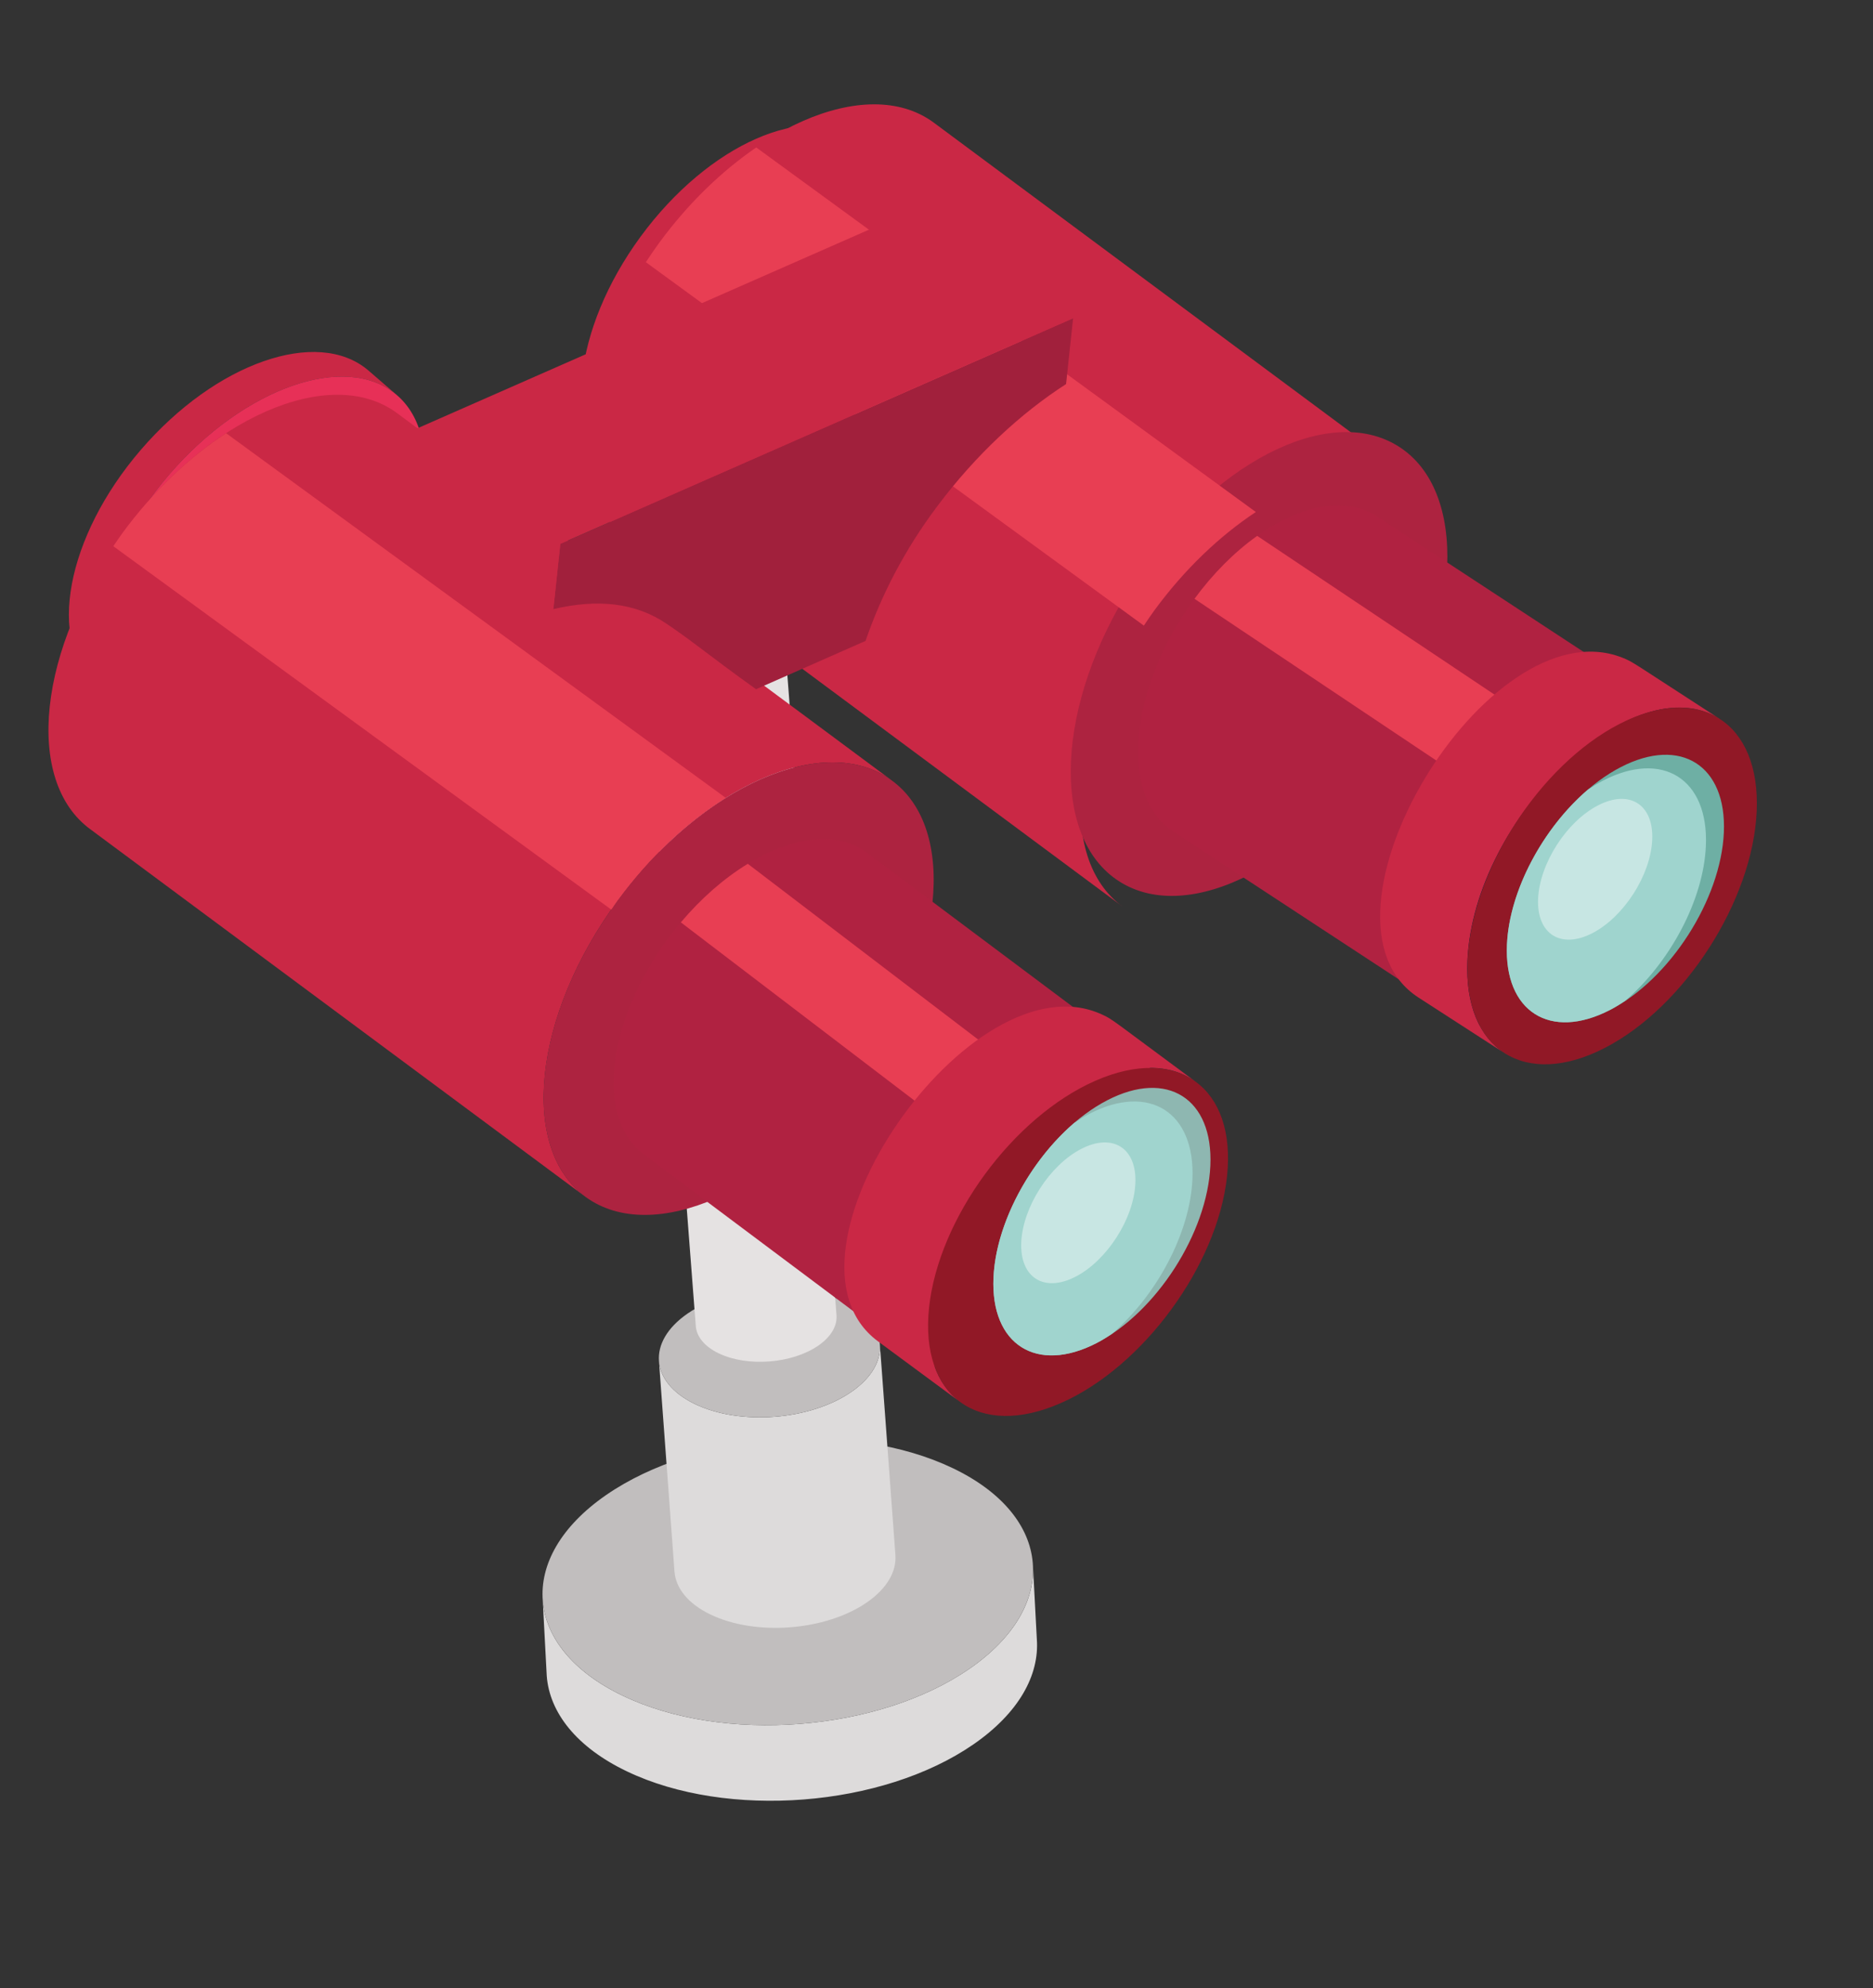
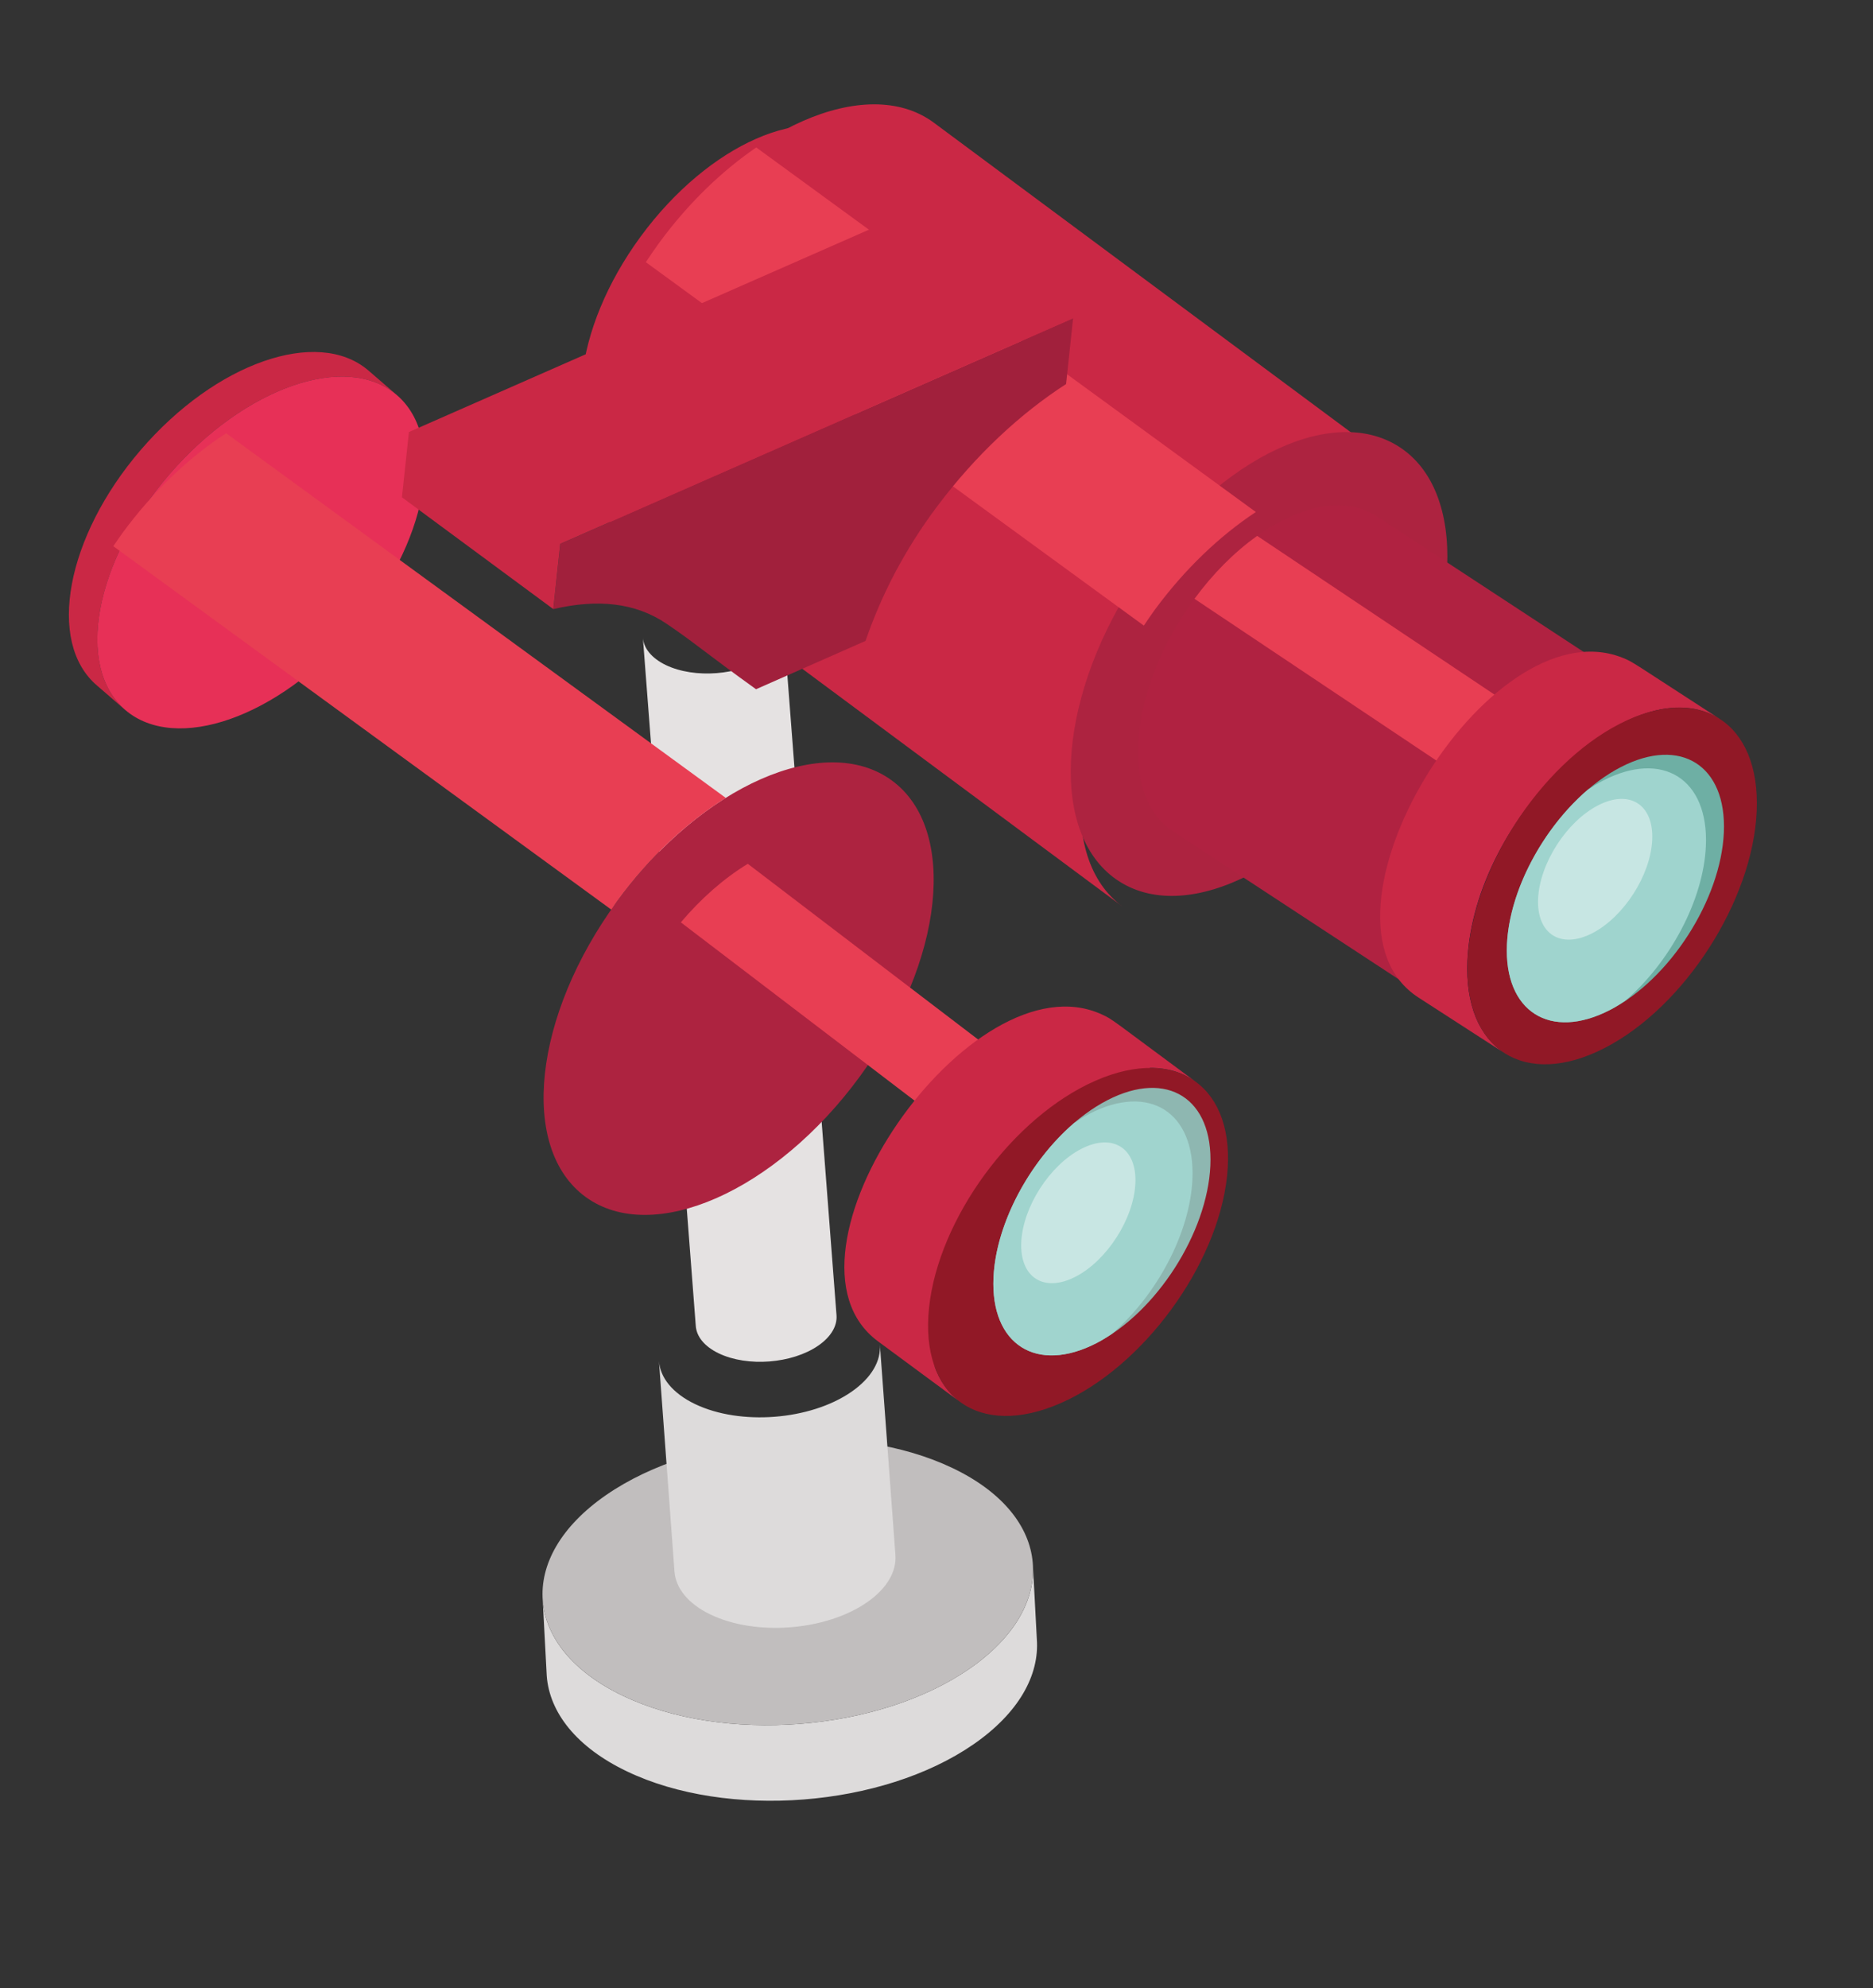
<svg xmlns="http://www.w3.org/2000/svg" id="Слой_1" x="0px" y="0px" viewBox="0 0 496.8 527.04" style="enable-background:new 0 0 496.8 527.04;" xml:space="preserve">
  <rect x="0" y="0" width="496.8" height="527.04" fill="#333333" stroke="none" />
  <style type="text/css"> .st0{fill:#CA2845;} .st1{fill:#E73057;} .st2{fill:#AD2340;} .st3{fill:#B02241;} .st4{fill:#E83E53;} .st5{enable-background:new ;} .st6{fill:#DDDBDB;} .st7{fill:#C1BEBE;} .st8{fill:#E5E2E2;} .st9{fill:#112439;} .st10{fill:#911826;} .st11{fill:#6EAFA4;} .st12{fill:#9FD4CE;} .st13{opacity:0.42;} .st14{fill:#FFFFFF;} .st15{fill:#8EB7B1;} .st16{fill:#A0D4CE;} .st17{fill:#A1203C;} .st18{fill:#555454;} .st19{fill:#383736;} .st20{fill:#292928;} .st21{fill:#E8C6AC;} .st22{fill:#633B15;} .st23{fill:#EFD0BE;} .st24{fill:#FDE7DA;} .st25{fill:#3B3F3F;} </style>
  <g>
    <path class="st0" d="M228.38,37.01c-7.15-5.16-17.26-4.87-27.83-0.22c-10.58,4.65-21.62,13.66-30.63,25.93 c-18,24.53-21.03,52.82-6.76,63.19l8.03,5.93c-14.27-10.37-11.24-38.66,6.76-63.2c9.01-12.27,20.05-21.28,30.63-25.93 c10.58-4.65,20.69-4.94,27.83,0.22L228.38,37.01z" />
    <g>
      <path class="st1" d="M208.58,42.71c10.58-4.65,20.69-4.94,27.83,0.22c14.27,10.35,11.24,38.65-6.76,63.2 c-9.01,12.27-20.05,21.28-30.63,25.93c-10.58,4.65-20.69,4.94-27.83-0.23c-14.27-10.37-11.24-38.66,6.76-63.2 C186.95,56.37,198,47.36,208.58,42.71z" />
    </g>
  </g>
  <path class="st0" d="M174.86,64.34c11.19-15.26,24.92-26.46,38.08-32.25c13.15-5.78,25.72-6.14,34.59,0.31l131.33,97.45 c-8.87-6.44-21.44-6.09-34.59-0.31c-13.15,5.78-26.88,16.99-38.07,32.25c-22.4,30.53-26.16,65.69-8.41,78.56l-131.33-97.44 C148.7,130.03,152.46,94.87,174.86,64.34z" />
  <g>
    <path class="st2" d="M336.43,120.21c-12.77,6.59-25.78,18.63-35.99,34.55c-20.46,31.86-22.03,67.19-3.51,78.93 c9.25,5.87,21.78,4.73,34.55-1.86c12.76-6.59,25.78-18.63,35.99-34.54c20.46-31.87,22.03-67.19,3.51-78.93 C361.72,112.48,349.19,113.62,336.43,120.21z" />
  </g>
  <path class="st3" d="M339.92,138.08c10.06-5.19,18.95-5.29,25.18-1.27l74.75,48.99c-6.23-4.02-15.13-3.92-25.18,1.26 c-20.01,10.33-37.02,36.84-38.02,59.21c-0.49,11.11,3.06,19.11,9.21,23.08l-74.75-48.99c-6.15-3.98-9.7-11.97-9.21-23.08 C302.89,174.91,319.9,148.4,339.92,138.08z" />
  <path class="st4" d="M333.46,142.06c-6.14,4.36-11.82,10.13-16.63,16.68l74.27,49.64c4.72-6.56,10.33-12.39,16.39-16.83 L333.46,142.06z" />
  <path class="st4" d="M200.59,39.09c-9.1,6.22-18.01,14.74-25.72,25.25c-1.25,1.71-2.43,3.43-3.56,5.17l132.09,96.34 c0.91-1.36,1.81-2.72,2.8-4.06c8.04-10.96,17.39-19.78,26.9-26.06L200.59,39.09z" />
  <g>
    <g class="st5">
      <g class="st5">
        <g>
          <g>
            <g>
              <path class="st6" d="M273.95,414.47l1.06,20.04c0.72,9.59-4.82,19.62-16.8,27.9c-24.18,16.7-65.32,19.9-91.9,7.18 c-13.4-6.39-20.56-15.62-21.29-25.32l-1.06-20.04c0.72,9.7,7.89,18.93,21.29,25.32c26.58,12.72,67.72,9.52,91.9-7.18 C269.13,434.09,274.67,424.06,273.95,414.47L273.95,414.47z" />
            </g>
          </g>
        </g>
      </g>
      <g>
        <g>
          <g>
            <path class="st7" d="M252.69,389.19c26.58,12.69,28.57,36.52,4.46,53.18c-24.18,16.7-65.32,19.9-91.9,7.18 c-26.63-12.73-28.62-36.56-4.45-53.25C184.93,379.66,226.06,376.45,252.69,389.19z" />
          </g>
        </g>
      </g>
    </g>
    <g>
      <g class="st5">
        <g class="st5">
          <g>
            <g>
              <g>
                <path class="st6" d="M233.38,356.41l4.12,55.8c0.33,4.32-2.17,8.85-7.57,12.58c-10.9,7.53-29.45,8.97-41.43,3.23 c-6.04-2.88-9.27-7.04-9.6-11.42l-4.12-55.8c0.32,4.37,3.56,8.53,9.6,11.42c11.98,5.73,30.53,4.29,41.43-3.24 C231.21,365.25,233.71,360.73,233.38,356.41L233.38,356.41z" />
              </g>
            </g>
          </g>
        </g>
        <g>
          <g>
            <g>
-               <path class="st7" d="M223.8,345.01c11.98,5.72,12.88,16.46,2.01,23.97c-10.9,7.53-29.45,8.97-41.43,3.24 c-12-5.74-12.9-16.48-2.01-24C193.25,340.71,211.8,339.27,223.8,345.01z" />
-             </g>
+               </g>
          </g>
        </g>
      </g>
    </g>
    <g>
      <g class="st5">
        <g class="st5">
          <g class="st5">
            <g>
              <g>
                <path class="st8" d="M207.86,166.22l14.02,182.47c0.2,2.75-1.39,5.64-4.83,8.02c-6.94,4.79-18.76,5.72-26.4,2.06 c-3.84-1.84-5.9-4.48-6.1-7.27l-14.03-182.46c0.21,2.78,2.27,5.42,6.1,7.27c7.65,3.65,19.45,2.72,26.39-2.06 C206.47,171.86,208.06,168.97,207.86,166.22L207.86,166.22z" />
              </g>
            </g>
          </g>
        </g>
        <g>
          <g>
            <g>
-               <path class="st6" d="M201.75,158.95c7.65,3.66,8.22,10.49,1.27,15.28c-6.94,4.79-18.75,5.72-26.39,2.06 c-7.64-3.66-8.2-10.5-1.26-15.3C182.31,156.22,194.1,155.31,201.75,158.95z" />
-             </g>
+               </g>
          </g>
        </g>
      </g>
    </g>
  </g>
  <g>
    <path class="st9" d="M414.67,187.06c-20.01,10.33-37.02,36.84-38.02,59.21c-0.99,22.36,14.4,32.13,34.42,21.8 c19.99-10.31,37-36.81,37.99-59.18C450.06,186.54,434.66,176.75,414.67,187.06z" />
  </g>
  <g>
    <path class="st0" d="M430.2,174.3c3.01,1.17,2.2,0.94,25.97,16.3c-22.4-14.52-65.22,25.7-66.95,64.06 c-0.52,11.78,3.24,20.26,9.76,24.47l-22.73-14.68C344.29,243.79,394.61,160.42,430.2,174.3z" />
    <g>
      <path class="st10" d="M429.51,191.94c-21.21,10.94-39.22,39.02-40.27,62.72c-1.05,23.7,15.26,34.06,36.46,23.12 c21.18-10.93,39.2-39.01,40.25-62.7C467,191.38,450.69,181.01,429.51,191.94z" />
    </g>
  </g>
  <g>
    <path class="st11" d="M429.92,203.35c-15.89,8.2-29.42,29.26-30.21,47.04c-0.79,17.78,11.45,25.55,27.35,17.34 c15.89-8.2,29.39-29.25,30.18-47.03C458.02,202.93,445.81,195.15,429.92,203.35z" />
  </g>
  <path class="st12" d="M399.71,250.39c0.64-14.36,9.59-30.87,21.39-41c1.33-0.89,2.68-1.73,4.05-2.44 c15.89-8.2,28.11-0.43,27.32,17.35c-0.64,14.37-9.58,30.86-21.37,40.99c-1.33,0.89-2.67,1.72-4.04,2.43 C411.17,275.94,398.92,268.17,399.71,250.39z" />
  <g class="st13">
    <path class="st14" d="M423.87,213.5c-8.37,4.31-15.48,15.4-15.9,24.75c-0.41,9.35,6.03,13.44,14.39,9.13 c8.36-4.32,15.46-15.39,15.88-24.75C438.66,213.28,432.23,209.18,423.87,213.5z" />
  </g>
  <g>
    <path class="st0" d="M97.64,98.15c-6.72-5.7-16.83-6.2-27.73-2.38C59,99.57,47.3,107.7,37.36,119.24 c-19.85,23.06-25.06,51.03-11.64,62.48l7.55,6.53c-13.42-11.44-8.21-39.42,11.65-62.48c9.93-11.53,21.64-19.66,32.55-23.47 c10.91-3.82,21.01-3.32,27.73,2.38L97.64,98.15z" />
    <g>
      <path class="st1" d="M77.46,102.29c10.91-3.82,21.01-3.32,27.73,2.38c13.42,11.42,8.21,39.4-11.65,62.48 c-9.94,11.54-21.64,19.66-32.55,23.48c-10.9,3.81-21.01,3.32-27.73-2.39c-13.42-11.44-8.21-39.42,11.65-62.48 C54.84,114.23,66.55,106.11,77.46,102.29z" />
    </g>
  </g>
-   <path class="st0" d="M32.46,141.33c11.19-15.26,24.92-26.47,38.08-32.25c13.15-5.78,25.72-6.13,34.59,0.3l131.33,97.45 c-8.87-6.44-21.44-6.08-34.59-0.3c-13.15,5.78-26.88,17-38.07,32.25c-22.4,30.52-26.16,65.68-8.41,78.56L24.05,219.9 C6.3,207.02,10.06,171.86,32.46,141.33z" />
  <g>
    <path class="st2" d="M201.86,206.53c-13.15,5.78-26.88,17-38.07,32.25c-22.4,30.52-26.16,65.68-8.41,78.56 c8.87,6.43,21.44,6.07,34.6,0.29c13.15-5.78,26.89-16.98,38.07-32.24c22.4-30.53,26.16-65.69,8.41-78.56 C227.58,200.39,215.01,200.75,201.86,206.53z" />
  </g>
-   <path class="st3" d="M204.62,225.66c10.36-4.56,19.24-4.1,25.21,0.3l71.56,53.54c-5.97-4.4-14.85-4.86-25.21-0.3 c-20.62,9.07-39.24,34.47-41.62,56.73c-1.18,11.06,1.86,19.26,7.75,23.61L170.76,306c-5.89-4.35-8.94-12.55-7.75-23.61 C165.38,260.12,184.01,234.72,204.62,225.66z" />
  <path class="st4" d="M198.35,228.99c-6.44,3.92-12.5,9.29-17.76,15.52l71.03,54.16c5.17-6.25,11.17-11.68,17.54-15.69L198.35,228.99 z" />
  <path class="st4" d="M59.98,114.85c-9.72,6.29-19.3,15.29-27.52,26.48c-0.84,1.15-1.6,2.31-2.4,3.47l132.09,96.34 c0.55-0.79,1.06-1.59,1.63-2.36c8.56-11.67,18.6-20.94,28.73-27.26L59.98,114.85z" />
  <g>
    <path class="st0" d="M276.19,279.19c-20.62,9.07-39.24,34.47-41.62,56.73c-2.38,22.26,12.38,32.96,33,23.9 c20.59-9.05,39.22-34.44,41.6-56.7C311.54,280.87,296.78,270.14,276.19,279.19z" />
  </g>
  <g>
    <path class="st0" d="M292.32,268.95c2.93,1.35,2.14,1.07,24.91,17.88c-21.45-15.89-66.69,21.59-70.8,59.78 c-1.25,11.72,1.98,20.43,8.22,25.03l-21.78-16.07C202.25,332.96,257.66,252.88,292.32,268.95z" />
    <g>
      <path class="st10" d="M290.52,286.51c-21.85,9.61-41.57,36.51-44.09,60.09c-2.52,23.59,13.11,34.95,34.96,25.34 c21.82-9.59,41.54-36.5,44.07-60.08C327.98,288.28,312.35,276.92,290.52,286.51z" />
    </g>
  </g>
  <g>
    <path class="st15" d="M293.72,291.66c-15.89,8.2-29.42,29.26-30.21,47.04c-0.79,17.78,11.45,25.55,27.35,17.34 c15.89-8.2,29.39-29.25,30.18-47.03C321.83,291.23,309.61,283.45,293.72,291.66z" />
  </g>
  <path class="st16" d="M263.52,338.7c0.64-14.36,9.59-30.87,21.39-41c1.33-0.89,2.68-1.73,4.05-2.44 c15.89-8.2,28.11-0.43,27.32,17.36c-0.64,14.37-9.58,30.86-21.37,40.99c-1.33,0.89-2.67,1.72-4.04,2.43 C274.97,364.24,262.73,356.48,263.52,338.7z" />
  <g class="st13">
    <path class="st14" d="M286.78,304.57c-8.36,4.31-15.48,15.4-15.9,24.75c-0.41,9.35,6.03,13.44,14.39,9.13 c8.36-4.31,15.46-15.39,15.88-24.75C301.57,304.34,295.14,300.25,286.78,304.57z" />
  </g>
  <g>
    <path class="st17" d="M284.63,84.37l-1.86,17.44c-12.07,7.78-23.92,18.75-34.09,32.29c-8.88,11.79-15.04,23.98-19.1,35.8 l-29.05,12.81c-13.08-9.39-16.65-12.6-23.75-17.37c-8.26-5.6-18.29-6.61-30-3.87l1.85-17.3L284.63,84.37z" />
  </g>
  <polygon class="st0" points="284.63,84.37 244.47,54.74 108.46,114.53 106.61,131.83 146.76,161.47 148.61,144.17 " />
  <g>
    <path class="st18" d="M646.75,489.55c0,0-0.94,1.44-3.47,2.36c-1.56,0.56-6.74,1.93-6.74,1.93c-2.6,0.7-5.62,2.43-5.75,5.09 c0,0,0.16,1.37,0.31,1.78c0.53,1.4,1.87,1.73,3.67,2.1c0,0,3.27,0.67,6.01,0.79c3.54,0.15,11.91-1.44,14.71-1.61l3.46,1.66 c4.54-0.06,6.79-4.04,6.5-5.94l-1.48-8.79L646.75,489.55z" />
    <path class="st18" d="M655.56,477.89c0,0,0.61,1.65-1.88,2.22c-1.53,0.35-3.96,0.78-3.96,0.78c-3.58-0.25-7.16,1.91-7.5,3.97 c0,0-0.08,0.25-0.02,0.67c0.1,0.78-0.39,0.84,1.85,2.34c0,0,4.17,2.31,6.66,3.09c3.13,0.96,4.65,0.8,5.58,0.57 c0,0,1.84-0.64,3.05-0.66c1.34-0.02,1.23,1.68,1.41,2.99l4.29,1.1c4.27,0.51,7-3.51,6.86-4.51l-1.47-10.41L655.56,477.89z" />
    <g>
      <path class="st19" d="M658.91,490.34c-0.75-0.25-4.49-1.02-6.31-1.28c-2.94-0.44-7.5-1.81-7.5-1.81 c-1.49-0.39-2.84-0.99-2.96-1.85c-0.02,0.33,0.1,1.43,0.13,1.61c0.17,0.92,0.99,1.74,2.8,2.47c0,0,3.17,0.88,5.64,1.64 c2.82,0.86,4.14,1.13,6.24,1.66c0,0,2.44,0.71,3.13,0.77c0.54,0.04,0.18-2.28,0.2-2.14C660.26,491.33,660.93,491.01,658.91,490.34 z" />
      <path class="st19" d="M664.57,492.61l-3.98-0.42c0.06,0.43,0.13,1.4,0.19,1.81l4.29,1.1c4.27,0.51,7-3.51,6.85-4.51l-0.32-2.24 C671.74,489.35,668.93,492.52,664.57,492.61z" />
    </g>
    <path class="st20" d="M638.09,402.01l12.81,87.01c0,0,5.29,3.68,13.04,2.59c4.33-0.61,8.18-4.01,8.12-5.23l-14.26-91.49 L638.09,402.01z" />
    <path class="st19" d="M628.54,407.41l17.61,79.24c-0.04-0.03,0.28,1.73-0.78,3.31c-0.77,1.15-0.41,2.7,0.05,3.54 c0.61,1.12,5.76,6.88,14.42,5.2c2.64-0.51,5.48-1.94,5.45-3.1l-14.82-92.16L628.54,407.41z" />
    <path class="st19" d="M665.43,497.6c0.01,0.43-0.04,3.56-6.73,4.13l-3.14,0.14l-12.73,0.29c-5.21,0.13-8.84-0.62-8.84-0.62 c-1.59-0.33-2.92-0.73-3.14-1.58c0.02,0.33,0.29,1.99,0.31,2.18c0.08,0.54,1.18,1.59,3.6,2.01c4.86,0.83,5.49,0.49,12.87,0.33 c0.26-0.01,5.24-2.22,7.71-2.28c0,0,0.06,0.62,0.22,2c1.09-0.06,2.3-0.13,3.28-0.19c6.02-0.4,6.97-3.34,6.93-4.03L665.43,497.6z" />
    <path class="st20" d="M659.81,407.74c0,0-6.5,8.78-13.84,8.74c-7.34-0.04-16.05-3.36-16.05-3.36l-1.19-4.57 c0,0,27.34-2.65,30.08-4.79C659.55,404.68,659.81,407.74,659.81,407.74z" />
    <path class="st21" d="M656.97,346.53c0,0-1.69-8.3-1.65-11.04c0.09-6.46,2.4-13.79,2.4-13.79l-12.22,0.83l-2.14,11.64 c-1.37,4.27-4.69,6.59-5.82,8.12l-5.37,6.23c-1.48,2-4.48,5.13-4.94,11.01l-1.58,34.66l30.86,1.24l0.6-40.4 C657.3,352.52,657.73,348.93,656.97,346.53z" />
    <path class="st19" d="M631.6,342.92c-2.68,1.88-6.65,11.41-6.95,27.35c-0.24,12.98,2.51,37.55,2.51,37.55 c0.28,1.96,0.55,2.39,2.41,2.89c3,0.8,12.31,2.16,22.56-1.04c2.41-0.75,9.05-3.41,9.35-6.01c0,0-5.92-21.14-3.76-48.11 c0.83-10.42-2.28-19.29-2.28-19.29s-1.06-0.21-2.73-0.15c-6.91,0.25-13.32,4.34-13.32,4.34L631.6,342.92z" />
    <g>
      <path class="st21" d="M649.94,300.29l-8.53-2.63l-5.91,22.32c-1.82,6.36,0.48,8.23,2.36,8.91c3.91,1.41,9.04,0.73,11.69,0.21 c5.13-1.02,7.6-8.33,7.85-8.91l6.47-14.03L649.94,300.29z" />
      <path class="st22" d="M644.56,294.46c-3.6,1.83-4.31,5.89-4.14,6.16c1.47,2.38,0.51,8.98-0.07,11.5l-0.52,2.38 c-0.33,0.82,0.35,2.43,1.38,1.43c1.15-1.12,0.53-2.51,1.38-2.98c0.87-0.48,2.67-0.12,2.63,5.1l0.7,4.47 c0.92,3.69,4.23,5.56,7.24,6.15c0,0,2.26,0.14,3.26-0.62c0.7-0.54,5.08-5.15,6.61-6.89c5.17-5.89,6.38-12.39,4.03-17.85 c-1.16-2.68-3.99-4.64-4.85-5.14c-3.76-2.14-1.47-3.11-1.47-3.11c-1.28-0.78-3.47,0.33-4.36,0.43c-2.96,0.31-0.22-1.9-0.06-2.07 c0,0-0.87-0.68-3,0.13c-0.84,0.32-2.06,1.3-3.14,1.24c-2.18-0.13-0.69-1.95-0.8-1.94C648.17,292.97,644.56,294.46,644.56,294.46z" />
      <g>
        <path class="st23" d="M642.78,312.73c0,0,1.62,0.97,1.4,3.21c-0.16,1.57-1.13,2.56-1.55,2.79c-1.1,0.63-1.96,0.52-1.96,0.52 s1.39-3.38,1.61-4.02C642.51,314.59,642.78,312.73,642.78,312.73z" />
        <path class="st24" d="M642.26,311.66c0,0-1.13-0.21-0.92,1.23c0.24,1.69,0.03,2.65-0.26,3.46c-0.27,0.74-1.41,2.74-1.41,2.74 s0.13,1.53,1.48,0.19c0.54-0.53,1.22-1.66,1.82-3.23C643.2,315.41,643.47,311.78,642.26,311.66z" />
      </g>
    </g>
    <path class="st21" d="M596.95,311.07c-0.9-1.7,0.81-4.06,2.37-4.88c0.54-0.3-0.83-3.67-0.67-5.29c0.17-1.7,1.88-1.64,2.28-1.38 c0.32,0.21,1.43,5.62,1.69,6.99c0.63,3.42-1.04,6.48-2.6,7.32C598.47,314.65,597.87,312.77,596.95,311.07z" />
    <path class="st21" d="M598.08,316.11l2.96-3.48l-1.12-6.21l-0.47-0.87l-4.38-6.57c0,0-2.09-3.65-4.1-1.95l-0.53,1.76 c-3.23,1.68-2.41,4.98-2.41,4.98l2.82,6.84C591.81,312.55,596.01,317.18,598.08,316.11z" />
    <path class="st21" d="M594.84,314.62c0,0,9.69,25.94,17.27,31.4c4.34,3.13,25.55,8.35,25.55,8.35s9.87,1.19,10.38-4.87 c0.3-3.59-1.29-6.63-7.04-7.56c-4.13-0.67-23.35-5.49-23.35-5.49s-13.55-16.54-16.99-25.17 C600.05,309.73,594.84,314.62,594.84,314.62z" />
    <g>
      <path class="st14" d="M652.96,332.06c1.75-0.15,2.14,0.21,2.31,1.29c0.17,1.07,0.15,1.13,0.4,2.17c0.2,0.87-0.19,0.86-0.19,0.86 s-8.82,1.07-15.77,4.42c-4.93,2.39-5.73,3.27-5.73,3.27l1.97-3.93c1.25-2.82,5.08-5.2,10.47-6.67 C646.42,333.47,650.82,332.24,652.96,332.06z" />
    </g>
-     <path class="st25" d="M597.81,311.01c-1.95,0.7-2.92,1.89-2.92,1.89s-1.38,1.48-0.86,3.07c1.56,4.76,7.26,20.02,10.16,25.52 c3.18,6.04,28.78,12.18,28.78,12.18s12.34,4.14,15.15-2.98c2.34-5.93-2.62-9.05-7.72-11.04c-4.01-1.57-24.05-6.46-24.05-6.46 l-11.18-22.22C605.18,310.96,602.34,309.38,597.81,311.01z" />
  </g>
</svg>